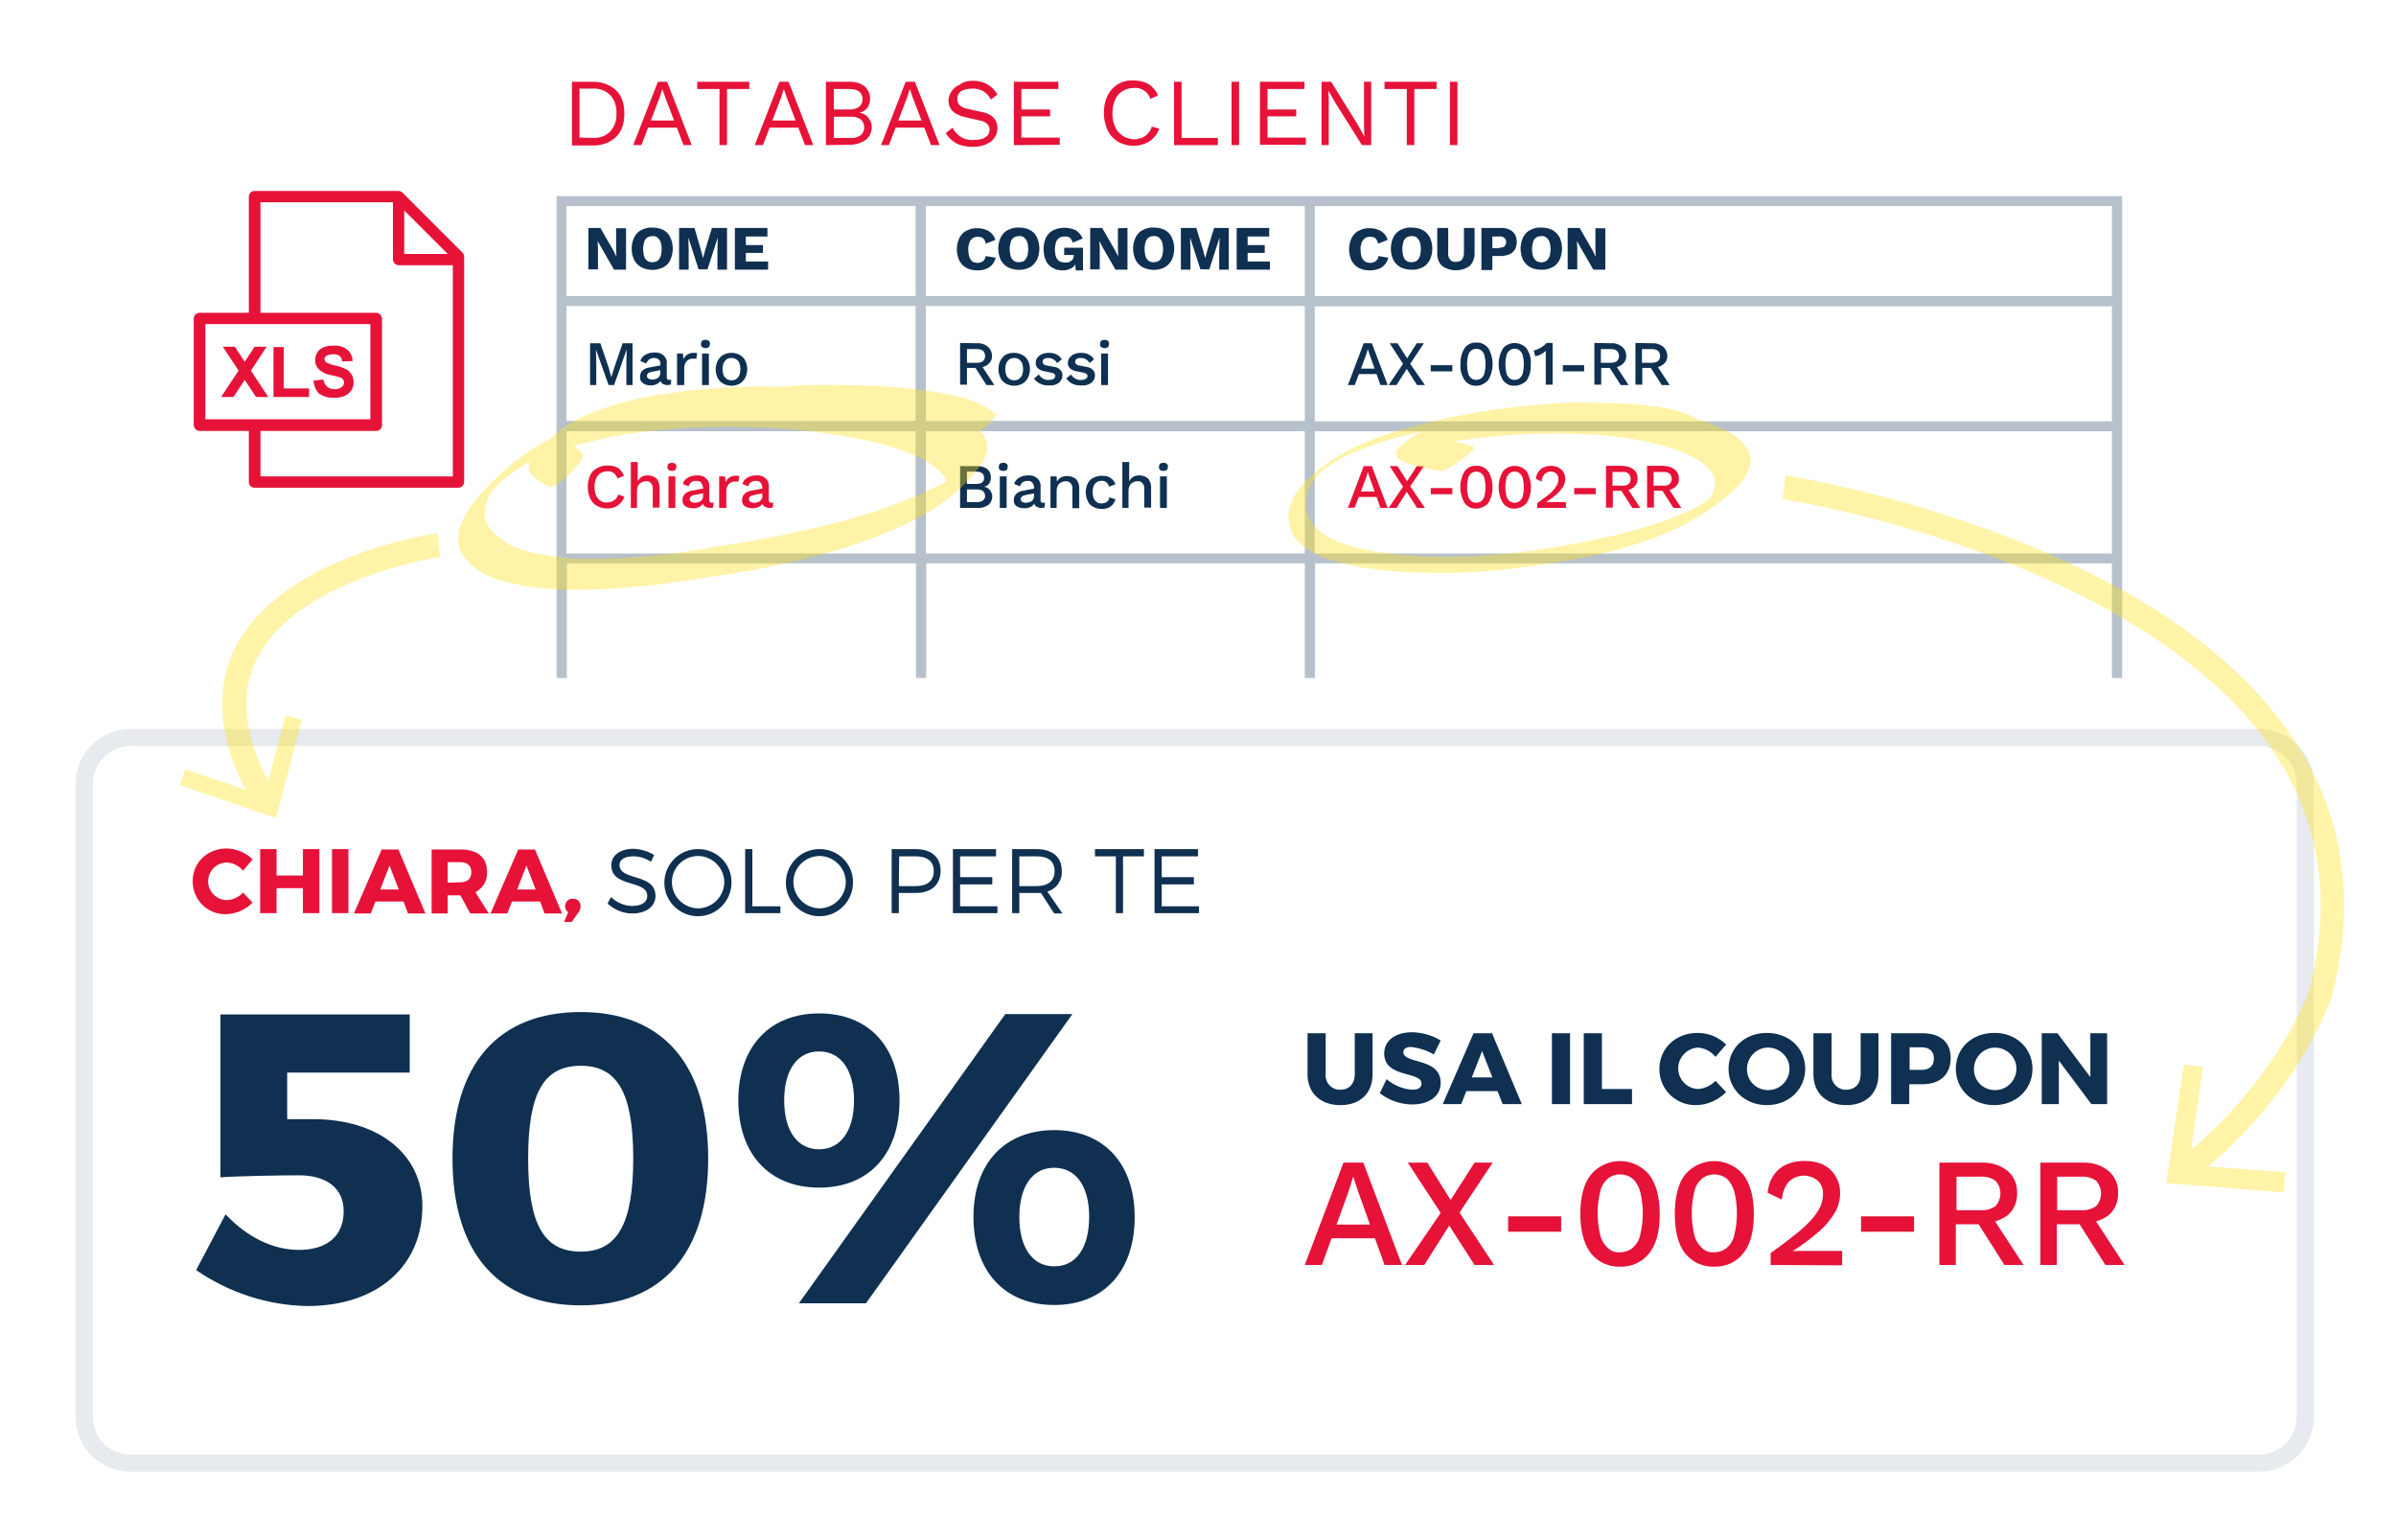
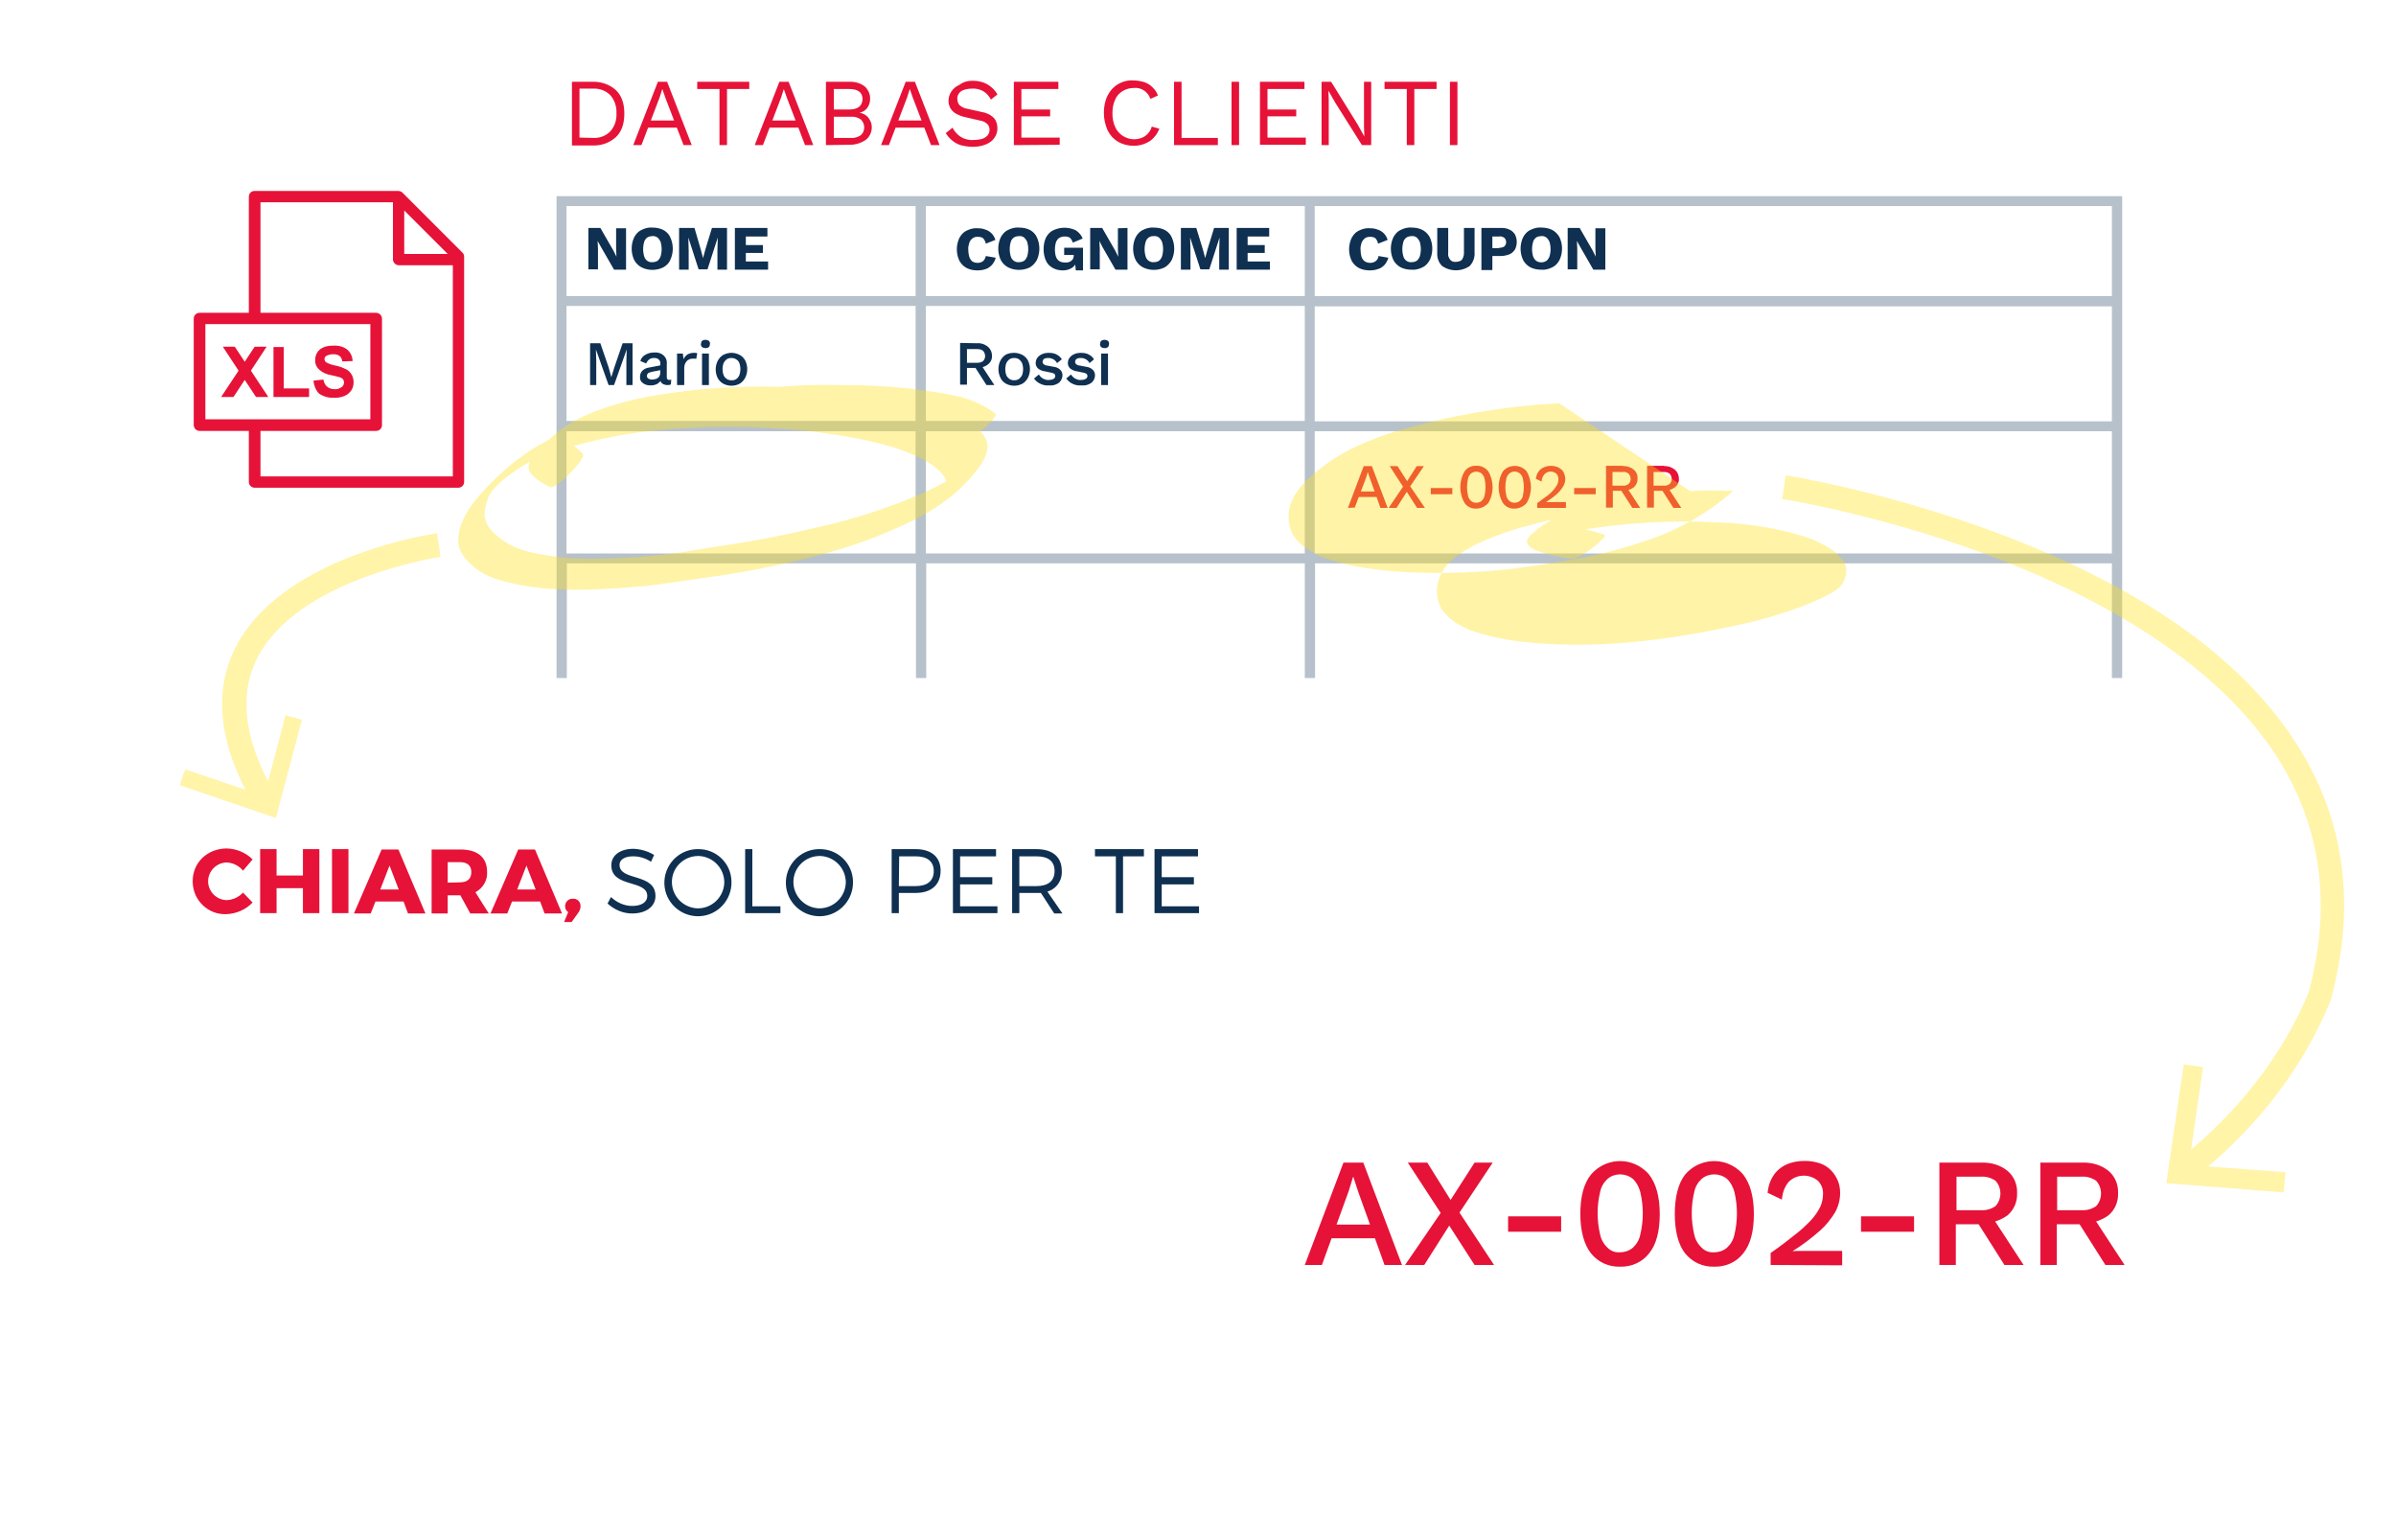
<svg xmlns="http://www.w3.org/2000/svg" xml:space="preserve" id="Layer_1" x="0" y="0" version="1.1" viewBox="0 0 700 450">
  <style>.st1{fill:#e61238}.st2{fill:#0f3051}.st4{fill:#ffe11a}.st4,.st5{opacity:.38;enable-background:new}.st6{fill:#ffe11a}</style>
-   <path d="M660 430H38.1c-8.8 0-16-7.2-16-16V229c0-8.8 7.2-16 16-16H660c8.8 0 16 7.2 16 16v185c0 8.9-7.2 16-16 16M38.1 218c-6.1 0-11 5-11 11v185c0 6.1 5 11 11 11H660c6.1 0 11-5 11-11V229c0-6.1-5-11-11-11z" style="opacity:.1;fill:#0f3051" />
  <path d="M72.7 91.4V57.5c0-.9.7-1.7 1.6-1.7h42.1c.4 0 .9.2 1.2.5l17.5 17.5c.3.3.5.7.5 1.2v65.8c0 .9-.7 1.7-1.7 1.7H74.4c-.9 0-1.7-.7-1.7-1.7v-14.9H58.3c-.9 0-1.6-.7-1.7-1.6V93.1c0-.9.7-1.7 1.7-1.7zm45.4-29.9v12.7h12.7zm14.1 16h-15.7c-.9 0-1.7-.8-1.7-1.7V59.1H76.1v32.3h33.8c.9 0 1.7.8 1.7 1.7v31.1c0 .9-.7 1.7-1.7 1.7H76.1v13.3h56.2V77.5zm-24 17.2H60v27.8h48.2z" class="st1" />
  <path d="m64.6 116 5.1-7.7-4.6-7h3.5l2.9 4.4 2.9-4.4h3.5l-4.6 7 5.1 7.7h-3.6l-3.3-5-3.3 5zm15.3 0v-14.6h3v12.1h7.4v2.5zm11.7-4.8 2.9-.3c.1.8.5 1.6 1.1 2.1s1.4.7 2.1.7c.8.1 1.5-.2 2.1-.6.5-.3.7-.9.7-1.4q0-.45-.3-.9c-.3-.3-.7-.5-1.1-.6q-.45-.15-2.4-.6c-1.2-.2-2.4-.7-3.3-1.5a3.4 3.4 0 0 1-1.3-3q0-1.2.6-2.1c.4-.7 1.1-1.2 1.8-1.5.9-.4 1.9-.5 2.9-.5 1.5-.1 3 .3 4.1 1.2.9.8 1.5 2 1.5 3.3l-3 .1c-.1-.6-.3-1.2-.8-1.6-.6-.4-1.2-.5-1.9-.5s-1.4.2-2 .5c-.3.2-.5.6-.5.9s.2.7.4.9c.8.5 1.8.8 2.7 1 1.1.2 2.2.6 3.2 1.1.7.3 1.2.9 1.6 1.5.4.7.6 1.5.6 2.3s-.2 1.7-.7 2.4-1.2 1.3-2 1.6c-1 .4-2.1.6-3.2.5-1.5.1-3.1-.4-4.3-1.3-.8-.9-1.4-2.2-1.5-3.7" class="st1" />
  <path d="M182.9 66.6v12.2h-3.5l-3.8-6.6-1-1.8.1 2.2v6.1h-2.8V66.6h3.5l3.8 6.6.9 1.8-.1-2.2v-6.1h2.9zm7.7-.1c1.1 0 2.2.2 3.2.7.9.5 1.6 1.2 2 2.1 1 2.1 1 4.6 0 6.7-.4.9-1.1 1.6-2 2.1-2 1-4.4 1-6.4 0q-1.35-.75-2.1-2.1c-1-2.1-1-4.6 0-6.7.5-.9 1.2-1.7 2.1-2.1 1-.5 2.1-.8 3.2-.7m0 2.5c-.5 0-1 .1-1.5.4-.4.3-.8.8-.9 1.3a7.5 7.5 0 0 0 0 4.2c.3 1.1 1.3 1.8 2.4 1.7.5 0 1-.1 1.5-.4.4-.3.7-.8.9-1.3q.6-2.1 0-4.2c-.2-.5-.5-.9-.9-1.3-.5-.3-1-.5-1.5-.4m21.8-2.4v12.2h-2.8v-5.6l.1-3.8-3 9.3h-2.6l-3-9.3.1 3.8v5.6h-2.8V66.6h4.5l1.8 6.2.7 2.6.7-2.6 1.9-6.2zm2.3 12.2V66.6h9.5v2.5h-6.3v2.5h5v2.3h-5v2.5h6.5v2.4zm-29.9 21.5v12.2H183v-7l.1-3.4-3.7 10.4h-1.6l-3.7-10.4.1 3.4v7h-1.8v-12.2h3l2.4 7 .8 2.9.9-2.9 2.4-7zm7.7 4.8c-.4-.4-.9-.5-1.4-.5s-1 .1-1.4.4q-.6.45-.9 1.2l-1.7-.7c.2-.8.7-1.4 1.4-1.8.8-.5 1.7-.7 2.6-.7 1-.1 2 .2 2.7.8s1.1 1.5 1 2.4v4.1c0 .3.2.6.5.7h.2c.2 0 .4 0 .6-.1l-.1 1.4c-.3.2-.7.2-1.1.2-.5 0-1.1-.2-1.5-.5-.4-.4-.6-.9-.5-1.4l.4-.1c-.1.4-.3.9-.7 1.2-.3.3-.7.6-1.2.7-.5.2-.9.2-1.4.2-.8 0-1.6-.2-2.2-.7-.6-.4-.9-1.1-.8-1.9 0-.6.2-1.2.7-1.7s1.2-.8 1.9-.9l3.6-.7v1.4l-2.6.5c-.4.1-.8.2-1.2.4-.2.2-.4.5-.4.8s.1.6.4.8.7.3 1.1.3.8-.1 1.2-.2c.3-.1.7-.4.9-.7s.3-.8.3-1.2v-2.5c.1-.2 0-.8-.4-1.2m5.3 7.4v-9.2h1.7l.2 1.7c.2-.6.6-1 1.1-1.4.5-.3 1.2-.5 1.8-.5h.6c.2 0 .3.1.5.1l-.3 1.7c-.1-.1-.3-.1-.4-.1h-.7c-.4 0-.8.1-1.1.3q-.6.3-.9.9c-.3.5-.4 1-.4 1.6v4.9zm8.3-10.8c-.4 0-.7-.1-1-.3-.2-.2-.4-.6-.3-.9 0-.3.1-.7.3-.9.3-.2.6-.3 1-.3s.7.1 1 .3c.2.2.4.6.3.9 0 .3-.1.7-.3.9-.3.2-.7.4-1 .3m1 1.6v9.2h-2v-9.2zm6.6-.2q1.2 0 2.4.6c.7.4 1.2.9 1.6 1.6.8 1.6.8 3.5 0 5.1-.4.7-.9 1.3-1.6 1.7-1.5.8-3.3.8-4.8 0-.7-.4-1.2-.9-1.6-1.6-.8-1.6-.8-3.5 0-5.1.4-.7.9-1.3 1.6-1.7q1.2-.6 2.4-.6m0 1.5c-.5 0-1 .1-1.4.4s-.7.7-.9 1.1c-.4 1.1-.4 2.4 0 3.5.2.5.5.8.9 1.1s.9.4 1.4.4c1 .1 1.9-.5 2.3-1.5.4-1.1.4-2.4 0-3.5-.3-.9-1.3-1.5-2.3-1.5m71.8-4.3c1.1-.1 2.2.3 3.1 1 .8.7 1.2 1.6 1.2 2.6.1 1-.4 2-1.2 2.6-.9.7-2 1-3.1.9l-.2.1h-2.8v4.9h-2v-12.2zm-.1 5.7c.6 0 1.3-.1 1.8-.5.8-.8.8-2.1 0-3-.5-.4-1.1-.5-1.8-.5h-2.9v4zm1.1.4 4 6.1h-2.3l-3.4-5.3zm9.8-3.3q1.2 0 2.4.6c.7.4 1.2.9 1.6 1.6.8 1.6.8 3.5 0 5.1-.4.7-.9 1.3-1.6 1.7-1.5.8-3.3.8-4.8 0-.7-.4-1.3-1-1.6-1.7-.8-1.6-.8-3.5 0-5.1.4-.7.9-1.3 1.6-1.7.8-.4 1.6-.5 2.4-.5m0 1.5c-.5 0-1 .1-1.4.4s-.7.7-.9 1.1c-.4 1.1-.4 2.4 0 3.5.2.5.5.8.9 1.1s.9.4 1.4.4 1-.1 1.4-.4.7-.7.9-1.1c.4-1.1.4-2.4 0-3.5-.2-.4-.5-.8-.9-1.1s-.9-.4-1.4-.4m7.6 7.5c-.7-.3-1.4-.9-1.8-1.5l1.4-1.2q.45.75 1.2 1.2c.6.3 1.2.5 1.8.4.5 0 .9-.1 1.3-.3.3-.2.5-.5.5-.8 0-.2-.1-.5-.2-.6-.2-.2-.5-.3-.9-.4l-1.9-.4q-1.2-.15-2.1-.9c-.4-.4-.7-1.1-.6-1.7 0-.5.2-1 .5-1.4s.8-.8 1.3-1c.6-.3 1.3-.4 2-.4.8 0 1.6.1 2.3.5.6.3 1.2.8 1.5 1.4l-1.4 1.1c-.2-.5-.6-.8-1-1.1-.4-.2-.9-.4-1.4-.4-.3 0-.7 0-1 .1s-.5.2-.6.4-.2.4-.2.6c0 .3.1.5.3.7.3.2.6.4 1 .4l2.1.4q1.05.15 1.8.9c.4.4.6 1 .6 1.5 0 .8-.4 1.7-1 2.2-.8.6-1.8.9-2.8.8-1 .1-1.9-.1-2.7-.5m9.4 0c-.7-.3-1.3-.9-1.8-1.5l1.4-1.2q.45.75 1.2 1.2c.6.3 1.2.5 1.8.4.5 0 .9-.1 1.3-.3.3-.2.5-.5.5-.8 0-.2-.1-.5-.2-.6-.2-.2-.5-.3-.9-.4l-1.9-.4q-1.2-.15-2.1-.9c-.4-.4-.7-1.1-.6-1.7 0-.5.2-1 .5-1.4s.8-.8 1.3-1c.6-.3 1.3-.4 2-.4.8 0 1.6.1 2.3.5.6.3 1.2.8 1.5 1.4l-1.3 1.1c-.2-.5-.6-.8-1-1.1-.4-.2-.9-.4-1.4-.4-.3 0-.7 0-1 .1-.2.1-.5.2-.6.4s-.2.4-.2.6c0 .3.1.5.3.7.3.2.6.4 1 .4l2.1.4q1.05.15 1.8.9c.4.4.6 1 .6 1.5 0 .8-.3 1.6-1 2.2-.8.6-1.8.9-2.8.8-1.1.1-2-.1-2.8-.5m9.4-10.4c-.4 0-.7-.1-1-.3-.2-.2-.4-.6-.3-.9 0-.3.1-.7.3-.9.6-.4 1.4-.4 2 0 .2.2.4.6.3.9 0 .3-.1.7-.3.9-.3.2-.7.4-1 .3m1 1.6v9.2h-2v-9.2z" class="st2" />
-   <path d="M182.4 145.1c-.2.7-.6 1.3-1.1 1.9-.5.5-1.1.9-1.7 1.2-1.7.6-3.6.5-5.2-.4-.9-.5-1.6-1.3-2-2.2-.9-2.1-.9-4.6 0-6.7.4-.9 1.1-1.6 2-2.1s1.9-.8 3-.8c.7 0 1.5.1 2.2.3.6.2 1.2.5 1.6 1 .5.5.8 1 1.1 1.7l-1.9.8c-.2-.6-.6-1.2-1.1-1.6s-1.2-.5-1.8-.5c-.7 0-1.4.2-2 .5-.6.4-1 .9-1.3 1.5-.3.8-.5 1.6-.5 2.5 0 .8.1 1.7.4 2.5.3.6.7 1.2 1.3 1.6s1.3.6 2 .5c.7 0 1.4-.2 2-.6s1-1 1.2-1.7zm1.9 3.3V135h2v5.6c.3-.5.7-1 1.2-1.3s1.1-.4 1.7-.4 1.2.1 1.8.4c.5.2 1 .6 1.2 1.1.3.6.5 1.3.5 1.9v6h-2V143c.1-.7-.1-1.4-.6-1.9-.4-.4-.9-.6-1.4-.5q-.6 0-1.2.3c-.4.2-.8.5-1 .9-.3.5-.4 1.1-.4 1.7v4.9zm12-10.8c-.4 0-.7-.1-1-.3-.2-.2-.4-.6-.3-.9 0-.3.1-.7.3-.9.6-.4 1.4-.4 2 0 .2.2.4.6.3.9 0 .3-.1.7-.3.9-.3.2-.7.3-1 .3m1 1.6v9.2h-2v-9.2zm7.5 1.8c-.4-.4-.9-.5-1.4-.5s-1 .1-1.4.4-.7.7-.8 1.2l-1.7-.7c.2-.8.7-1.4 1.4-1.8.8-.5 1.7-.7 2.6-.7 1-.1 2 .2 2.7.8s1.1 1.5 1 2.4v4.1c0 .3.2.6.5.7h.2c.2 0 .4 0 .6-.1l-.1 1.4c-.3.2-.7.2-1.1.2-.5 0-1.1-.2-1.5-.5-.4-.4-.6-.9-.5-1.4l.4-.1c-.1.4-.3.9-.7 1.2-.3.3-.7.6-1.2.7-.5.2-.9.2-1.4.2-.8 0-1.6-.2-2.2-.6s-.9-1.1-.8-1.9c0-.6.2-1.2.7-1.7s1.2-.8 1.9-.9l3.6-.7v1.4l-2.6.5c-.4 0-.8.2-1.1.4-.2.2-.4.5-.4.8s.1.6.4.8.7.3 1.1.3.8-.1 1.2-.2c.3-.1.7-.4.9-.7s.4-.8.3-1.2v-2.5c-.1-.4-.3-.9-.6-1.3m5.3 7.4v-9.2h1.7l.2 1.7c.2-.6.6-1 1.1-1.4.5-.3 1.2-.5 1.8-.5h.6c.2 0 .3.1.5.1l-.3 1.7c-.1-.1-.3-.1-.4-.1h-.7c-.4 0-.8.1-1.1.3q-.6.3-.9.9c-.3.5-.4 1-.4 1.6v4.9zm12.1-7.4c-.4-.4-.9-.5-1.4-.5s-1 .1-1.4.4-.7.7-.8 1.2l-1.7-.7c.2-.8.7-1.4 1.4-1.8.8-.5 1.7-.7 2.6-.7 1-.1 2 .2 2.7.8s1.1 1.5 1 2.4v4.1c0 .3.2.6.5.7h.2c.2 0 .4 0 .6-.1l-.1 1.4c-.3.2-.7.2-1.1.2-.5 0-1.1-.2-1.5-.5-.4-.4-.6-.9-.5-1.4l.4-.1c-.1.4-.3.8-.7 1.2-.3.3-.7.6-1.2.7-.5.2-.9.2-1.4.2-.8 0-1.6-.2-2.2-.6s-.9-1.1-.8-1.9c0-.6.2-1.2.7-1.7s1.2-.8 1.9-.9l3.6-.7v1.4l-2.6.5c-.4.1-.8.2-1.2.4-.2.2-.4.5-.4.8s.1.6.4.8.7.3 1.1.3.8-.1 1.2-.2c.3-.1.7-.4.9-.7s.4-.8.3-1.2v-2.5c0-.3-.2-.9-.5-1.3" class="st1" />
-   <path d="M280.5 148.4v-12.2h4.8c1.1-.1 2.3.2 3.2.9.7.6 1 1.5 1 2.5 0 .6-.2 1.2-.5 1.7-.4.5-1 .9-1.6.9.7.1 1.4.4 1.8 1 .4.5.7 1.2.7 1.8 0 1-.4 1.9-1.1 2.5q-1.5 1.05-3.3.9zm2-7h2.7c1.6 0 2.3-.6 2.3-1.8s-.8-1.8-2.3-1.8h-2.7zm0 5.3h3c.6 0 1.2-.1 1.7-.5.4-.3.6-.8.6-1.3s-.2-1-.6-1.4c-.5-.4-1.1-.5-1.7-.5h-3zm10.6-9.1c-.4 0-.7-.1-1-.3-.2-.2-.4-.6-.3-.9 0-.3.1-.7.3-.9.3-.2.6-.3 1-.3s.7.1 1 .3c.2.2.4.6.3.9 0 .3-.1.7-.3.9-.3.2-.7.3-1 .3m1 1.6v9.2h-2v-9.2zm7.5 1.8c-.4-.4-.9-.5-1.4-.5s-1 .1-1.4.4-.7.7-.8 1.2l-1.7-.7c.2-.8.7-1.4 1.4-1.8.8-.5 1.7-.7 2.6-.7 1-.1 2 .2 2.7.8s1.1 1.5 1 2.4v4.1c-.1.3.2.6.5.7h.2c.2 0 .4 0 .6-.1l-.1 1.4c-.3.2-.7.2-1.1.2-.5 0-1.1-.2-1.5-.5-.4-.4-.6-.9-.5-1.4l.4-.1c-.1.4-.3.8-.7 1.2-.3.3-.7.6-1.2.7-.5.2-.9.2-1.4.2-.8 0-1.6-.2-2.2-.6s-.9-1.1-.8-1.9c0-.6.2-1.2.7-1.7s1.2-.8 1.9-.9l3.6-.7v1.4l-2.6.5c-.4.1-.8.2-1.2.4-.2.2-.4.5-.4.8s.1.6.4.8.7.3 1.1.3.8-.1 1.2-.2c.3-.1.7-.4.9-.7s.3-.8.3-1.2v-2.5c0-.3-.2-.9-.5-1.3m5.3 7.4v-9.2h1.8l.1 2.4-.3-.2c.1-.5.4-.9.7-1.3.3-.3.7-.6 1.2-.8s.9-.2 1.4-.2c.6 0 1.2.1 1.8.4.5.2 1 .6 1.2 1.1.3.6.5 1.2.5 1.9v6h-2V143c.1-.7-.1-1.4-.6-1.9-.4-.4-.9-.5-1.4-.5q-.6 0-1.2.3c-.4.2-.8.5-1 .9-.3.5-.4 1.1-.4 1.7v4.9zm15-9.4c.6 0 1.3.1 1.9.3.5.2.9.5 1.3.9s.6.8.8 1.3l-1.9.7c-.1-.5-.4-1-.8-1.3s-.9-.5-1.4-.4c-.5 0-1 .1-1.4.4s-.7.6-.9 1.1q-.3.9-.3 1.8t.3 1.8c.2.4.5.8.9 1.1s.9.4 1.4.4c.4 0 .7-.1 1.1-.2.3-.1.6-.3.8-.6s.4-.6.4-1l1.8.6c-.2.5-.4 1-.8 1.5-.4.4-.8.8-1.4 1s-1.2.4-1.9.3c-.8 0-1.7-.2-2.4-.6s-1.3-.9-1.6-1.7c-.4-.8-.6-1.7-.6-2.6s.2-1.8.6-2.6c.4-.7.9-1.3 1.6-1.6.8-.4 1.7-.6 2.5-.6m6 9.4V135h2v5.6c.3-.5.7-1 1.2-1.3s1.1-.4 1.7-.4 1.2.1 1.8.4c.5.2 1 .6 1.2 1.1.3.6.5 1.2.5 1.9v6h-2V143c.1-.7-.1-1.4-.6-1.9-.4-.4-.9-.6-1.4-.5q-.6 0-1.2.3c-.4.2-.8.5-1 .9-.3.5-.4 1.1-.4 1.7v4.9zm12-10.8c-.4 0-.7-.1-1-.3-.2-.2-.4-.6-.3-.9 0-.3.1-.7.3-.9.3-.2.6-.3 1-.3s.7.1 1 .3c.2.2.4.6.3.9 0 .3-.1.7-.3.9-.3.2-.6.3-1 .3m1 1.6v9.2h-2v-9.2zm52.9-26.7 4.6-12.2h2.4l4.6 12.2h-2.1l-3.1-8.7-.6-1.8-.5 1.7-3.3 8.8zm2.5-3.2v-1.6h6.6v1.6zm20 3.2H414l-3-4.7-3 4.7h-2.3l4.2-6.2-3.9-6h2.3l2.8 4.4 2.8-4.4h2.1l-4 6zm8-5.8v1.8H418v-1.8zm7 6c-1.3.1-2.6-.5-3.4-1.6-.9-1.4-1.4-3-1.2-4.7-.1-1.7.3-3.3 1.2-4.7.8-1.1 2.1-1.7 3.4-1.6 1.3-.1 2.6.5 3.5 1.6 1.7 2.9 1.7 6.5 0 9.3-.9 1.1-2.2 1.7-3.5 1.7m0-1.7c.5 0 1.1-.2 1.5-.5.4-.4.8-.9.9-1.5q.6-2.55 0-5.1c-.1-.6-.5-1.1-.9-1.5-.4-.3-1-.5-1.5-.5s-1.1.2-1.5.5c-.4.4-.8.9-.9 1.5q-.6 2.55 0 5.1c.1.6.5 1.1.9 1.5.4.3.9.5 1.5.5m11.2 1.7c-1.3.1-2.6-.5-3.4-1.6-1.7-2.9-1.7-6.5 0-9.3 1.6-1.9 4.4-2.1 6.4-.5.2.2.4.3.5.5.9 1.4 1.4 3 1.2 4.7.1 1.7-.3 3.3-1.2 4.7-.9.9-2.2 1.5-3.5 1.5m0-1.7c.5 0 1.1-.2 1.5-.5.4-.4.8-.9.9-1.5q.6-2.55 0-5.1c-.1-.6-.5-1.1-.9-1.5-.9-.7-2.1-.7-3 0-.4.4-.8.9-.9 1.5q-.6 2.55 0 5.1c.1.6.5 1.1.9 1.5.4.3.9.5 1.5.5m9.1 1.5v-10c-.4.4-.9.8-1.4 1-.5.3-1.1.5-1.7.6l-.4-1.7c.3-.1.6-.1.9-.3.4-.1.7-.3 1.1-.5.3-.2.7-.4 1-.7.3-.2.5-.4.7-.7h1.8v12.2h-2zm11.2-5.8v1.8h-6.2v-1.8zm8-6.4c1.1-.1 2.2.3 3.1 1 .8.7 1.2 1.6 1.2 2.6.1 1-.4 2-1.2 2.6-.9.7-2 1-3.1.9l-.2.1h-2.8v4.9h-2v-12.2zm-.2 5.7c.6 0 1.3-.1 1.8-.5.8-.8.8-2.1 0-3-.5-.4-1.1-.5-1.8-.5h-2.9v4zm1.2.4 4 6.1h-2.3l-3.4-5.3zm11-6.1c1.1-.1 2.2.3 3.1 1 .8.7 1.2 1.6 1.2 2.6.1 1-.4 2-1.2 2.6-.9.7-2 1-3.1.9l-.2.1h-2.8v4.9h-2v-12.2zm-.2 5.7c.6 0 1.3-.1 1.8-.5.8-.8.8-2.1 0-3-.5-.4-1.1-.5-1.8-.5h-2.9v4zm1.2.4 4 6.1h-2.3l-3.4-5.3z" class="st2" />
  <path d="m393.8 148.4 4.6-12.2h2.4l4.6 12.2h-2.1l-3.1-8.7-.6-1.8-.5 1.7-3.3 8.7zm2.5-3.2v-1.6h6.6v1.6zm20 3.2H414l-3-4.7-3 4.7h-2.3l4.2-6.2-3.9-6h2.3l2.8 4.4 2.8-4.4h2.1l-4 5.9zm8-5.8v1.8H418v-1.8zm7 6c-1.3.1-2.6-.5-3.4-1.6-1.7-2.9-1.7-6.5 0-9.3.8-1.1 2.1-1.7 3.4-1.6 1.3-.1 2.6.5 3.5 1.6 1.7 2.9 1.7 6.5 0 9.3-.9 1-2.2 1.6-3.5 1.6m0-1.7c.5 0 1.1-.2 1.5-.5.4-.4.8-.9.9-1.5q.6-2.55 0-5.1c-.1-.6-.5-1.1-.9-1.5-.4-.3-1-.5-1.5-.5s-1.1.2-1.5.5c-.4.4-.8.9-.9 1.5q-.6 2.55 0 5.1c.1.6.5 1.1.9 1.5.4.3.9.5 1.5.5m11.2 1.7c-1.3.1-2.6-.5-3.4-1.6-1.7-2.9-1.7-6.5 0-9.3 1.6-1.9 4.5-2.1 6.4-.5.2.2.4.3.5.5 1.7 2.9 1.7 6.5 0 9.3-.9 1-2.2 1.6-3.5 1.6m0-1.7c.5 0 1.1-.2 1.5-.5.4-.4.8-.9.9-1.5q.6-2.55 0-5.1c-.1-.6-.5-1.1-.9-1.5-.9-.7-2.1-.7-3 0-.4.4-.8.9-.9 1.5q-.6 2.55 0 5.1c.1.6.5 1.1.9 1.5.4.3.9.5 1.5.5m6.6 1.5V147c1.2-.8 2.1-1.6 3-2.2.7-.5 1.3-1.1 1.9-1.8.4-.5.7-1 1-1.5q.3-.75.3-1.5c0-.6-.2-1.2-.6-1.6-1-.9-2.6-.8-3.5.2-.5.6-.8 1.3-.8 2.1l-1.7-.8c.1-.7.3-1.4.7-2s.9-1 1.5-1.3c.7-.3 1.4-.5 2.2-.5q.9 0 1.8.3c.5.2.9.5 1.3.8s.6.8.8 1.2q.3.75.3 1.5c0 .8-.2 1.6-.6 2.2-.5.8-1.1 1.6-1.8 2.2-1 .9-2.1 1.7-3.2 2.4h5.8v1.7zm17.1-5.8v1.8h-6.3v-1.8zm8-6.4c1.1-.1 2.2.3 3.1 1 .8.7 1.2 1.6 1.1 2.6.1 1-.4 2-1.1 2.6-.9.7-2 1-3.1.9l-.2.1h-2.8v4.9h-2v-12.2h5zm-.2 5.7c.6.1 1.3-.1 1.8-.5.8-.8.8-2.1 0-3-.5-.4-1.1-.6-1.8-.5h-2.9v4zm1.2.4 4 6.1h-2.3l-3.4-5.3zm11-6.1c1.1-.1 2.2.3 3.1 1 .8.7 1.2 1.6 1.2 2.6.1 1-.4 2-1.2 2.6-.9.7-2 1-3.1.9l-.2.1h-2.8v4.9h-2v-12.2h5zm-.2 5.7c.6.1 1.3-.1 1.8-.5.8-.8.8-2.1 0-3-.5-.4-1.1-.5-1.8-.5h-2.9v4zm1.2.4 4 6.1h-2.3l-3.4-5.3zm-106 227.3 11.3-29.9h5.8l11.3 29.9h-5.1l-7.7-21.4-1.4-4.3h-.1l-1.3 4.2-7.8 21.5zm6-7.8v-4h16.2v4zm49.3 7.8h-5.7l-7.4-11.5-7.3 11.5h-5.6l10.4-15.2-9.6-14.7h5.7l6.8 10.9 7-10.9h5.3l-9.7 14.6zm19.6-14.2v4.5h-15.5v-4.5zm17.2 14.7c-3.3.1-6.4-1.3-8.5-3.9-2-2.6-3.1-6.5-3.1-11.5s1-8.9 3.1-11.5c4-4.7 11-5.3 15.7-1.3.5.4.9.8 1.3 1.3 2 2.6 3.1 6.4 3.1 11.5s-1 8.9-3.1 11.5c-2 2.6-5.2 4-8.5 3.9m0-4.2c1.3 0 2.6-.4 3.7-1.3 1.1-1 1.9-2.3 2.2-3.8 1-4.1 1-8.4 0-12.6-.4-1.4-1.1-2.8-2.2-3.8-2.2-1.7-5.2-1.7-7.3 0-1.1 1-1.9 2.3-2.2 3.8-1 4.1-1 8.4 0 12.6.3 1.4 1.1 2.8 2.2 3.8 1 1 2.3 1.4 3.6 1.3m27.5 4.2c-3.3.1-6.4-1.3-8.5-3.9-2-2.6-3-6.5-3-11.5s1-8.9 3-11.5c4-4.7 11-5.3 15.7-1.3.5.4.9.8 1.3 1.3 2 2.6 3.1 6.4 3.1 11.5s-1 8.9-3.1 11.5c-2 2.6-5.2 4-8.5 3.9m0-4.2c1.3 0 2.6-.4 3.7-1.3 1.1-1 1.9-2.3 2.2-3.8 1-4.1 1-8.4 0-12.6-.4-1.4-1.1-2.8-2.2-3.8-2.2-1.7-5.2-1.7-7.3 0-1.1 1-1.9 2.3-2.2 3.8-1 4.1-1 8.4 0 12.6.3 1.4 1.1 2.8 2.2 3.8 1 1 2.3 1.4 3.6 1.3m16.5 3.7v-3.5c2.9-2 5.3-3.9 7.2-5.4 1.7-1.3 3.3-2.8 4.7-4.3 1-1.1 1.9-2.4 2.6-3.8.5-1.1.8-2.4.8-3.7.1-1.5-.5-2.9-1.5-3.9-2.5-2.1-6.3-2-8.6.4-1.2 1.5-1.8 3.3-1.9 5.1l-4.2-2c.2-1.8.7-3.5 1.7-5 .9-1.4 2.2-2.5 3.7-3.2 1.7-.8 3.6-1.1 5.4-1.1 1.5 0 3 .2 4.5.7 1.2.4 2.3 1.1 3.2 2s1.5 1.9 2 3c.5 1.2.7 2.4.7 3.7 0 1.9-.5 3.8-1.4 5.5-1.2 2-2.7 3.9-4.4 5.4-2.5 2.2-5.1 4.2-8 6v.1c.5-.1 1-.1 1.5-.1h12.9v4.2zm41.9-14.2v4.5h-15.5v-4.5zm19.7-15.7c2.8-.1 5.5.7 7.6 2.4 1.9 1.6 2.9 4 2.8 6.5.1 2.5-.9 4.9-2.8 6.5-2.2 1.6-4.9 2.4-7.6 2.3l-.5.3h-7v11.9h-4.8v-29.9zm-.3 13.9c1.6.1 3.1-.3 4.4-1.2 1.9-2.1 1.9-5.3 0-7.4-1.3-.9-2.8-1.3-4.4-1.2h-7v9.8zm2.8 1 9.8 15h-5.6l-8.3-13.1zm27-14.9c2.8-.1 5.5.7 7.6 2.4 1.9 1.6 2.9 4 2.8 6.5.1 2.5-.9 4.9-2.8 6.5-2.2 1.6-4.9 2.4-7.6 2.3l-.5.3h-7v11.9h-4.8v-29.9zm-.4 13.9c1.6.1 3.1-.3 4.4-1.2 1.9-2.1 1.9-5.3 0-7.4-1.3-.9-2.8-1.3-4.4-1.2h-7v9.8zm2.9 1 9.8 15h-5.6l-8.3-13.1z" class="st1" />
  <path d="M290.9 75.3c-.2.8-.6 1.5-1.1 2.1-.5.5-1.1 1-1.8 1.2-.8.3-1.6.4-2.4.4-1.1 0-2.2-.2-3.2-.7q-1.35-.75-2.1-2.1c-1-2.1-1-4.6 0-6.7.5-.9 1.2-1.7 2.1-2.1 1-.5 2.1-.8 3.2-.7.8 0 1.6.1 2.3.4.7.2 1.3.6 1.8 1.1s.9 1.2 1.1 1.9l-2.8 1.1c-.1-.6-.4-1.2-.8-1.6-.4-.3-.9-.4-1.5-.4-1.1-.1-2.1.6-2.5 1.7-.2.7-.4 1.4-.3 2.1q0 1.05.3 2.1c.2.5.5 1 .9 1.3.5.3 1 .4 1.6.4.5 0 1.1-.2 1.5-.5.4-.4.7-.9.8-1.5zm6.8-8.8c1.1 0 2.2.2 3.2.7.9.5 1.6 1.2 2 2.1 1 2.1 1 4.6 0 6.7-.5.9-1.2 1.6-2 2.1-2 1-4.4 1-6.4 0q-1.35-.75-2.1-2.1c-1-2.1-1-4.6 0-6.7.5-.9 1.2-1.7 2.1-2.1 1-.5 2.1-.8 3.2-.7m0 2.5c-.5 0-1 .1-1.5.4-.4.3-.8.8-.9 1.3a7.5 7.5 0 0 0 0 4.2c.3 1.1 1.3 1.8 2.4 1.7.5 0 1-.1 1.5-.4.4-.3.7-.8.9-1.3q.6-2.1 0-4.2c-.2-.5-.5-.9-.9-1.3-.4-.3-1-.5-1.5-.4m12.8 10c-1 0-2-.2-2.9-.7s-1.6-1.2-2-2.1c-.5-1.1-.7-2.2-.7-3.4s.2-2.3.7-3.4c.5-.9 1.2-1.7 2.1-2.1 2.1-1 4.5-1 6.6 0 .9.6 1.6 1.4 2 2.4l-2.9 1.2c-.1-.5-.4-1-.8-1.4-.4-.3-1-.4-1.5-.4s-1.1.1-1.6.4-.8.8-1 1.3q-.3 1.05-.3 2.1c0 .7.1 1.5.3 2.1.2.5.5 1 1 1.3s1.1.4 1.7.4c.3 0 .7 0 1-.1s.5-.2.8-.4c.2-.2.4-.4.5-.6.1-.3.2-.6.2-.9v-.2h-2.8v-2.1h5.5V79h-2.1l-.3-3 .5.4c-.2.8-.7 1.5-1.4 1.9-.8.5-1.7.7-2.6.7m18.9-12.4v12.2h-3.5l-3.8-6.6-.9-1.8.1 2.2v6.1h-2.8V66.6h3.5l3.8 6.6.9 1.8-.1-2.2v-6.1zm7.7-.1c1.1 0 2.2.2 3.2.7.9.5 1.6 1.2 2 2.1 1 2.1 1 4.6 0 6.7-.5.9-1.2 1.6-2 2.1-2 1-4.4 1-6.4 0q-1.35-.75-2.1-2.1c-1-2.1-1-4.6 0-6.7.5-.9 1.2-1.7 2.1-2.1 1-.5 2.1-.8 3.2-.7m0 2.5c-1.1-.1-2.1.6-2.4 1.7a7.5 7.5 0 0 0 0 4.2c.3 1.1 1.3 1.8 2.4 1.7.5 0 1-.1 1.5-.4.4-.3.7-.8.9-1.3q.6-2.1 0-4.2c-.2-.5-.5-.9-.9-1.3-.4-.3-1-.5-1.5-.4m21.9-2.4v12.2h-2.8v-5.6l.1-3.8-3 9.3h-2.6l-3-9.3.1 3.8v5.6H345V66.6h4.5l1.9 6.2.7 2.6.7-2.6 1.9-6.2zm2.3 12.2V66.6h9.5v2.5h-6.3v2.5h5v2.3h-5v2.5h6.5v2.4zm44.3-3.5c-.2.8-.6 1.5-1.1 2.1-.5.5-1.1 1-1.9 1.2-.8.3-1.6.4-2.4.4-1.1 0-2.2-.2-3.2-.7q-1.35-.75-2.1-2.1c-1-2.1-1-4.6 0-6.7.5-.9 1.2-1.7 2.1-2.1 1-.5 2.1-.8 3.2-.7.8 0 1.6.1 2.3.4.7.2 1.3.6 1.8 1.1s.9 1.2 1.1 1.9l-2.8 1.1c-.1-.6-.4-1.2-.8-1.6-.4-.3-.9-.4-1.5-.4-.5 0-1.1.1-1.5.4s-.8.8-1 1.3c-.2.7-.4 1.4-.3 2.1q0 1.05.3 2.1c.2.5.5 1 1 1.3s1 .4 1.6.4c.5 0 1.1-.2 1.5-.5.5-.4.8-.9.8-1.5zm6.8-8.8c1.1 0 2.2.2 3.2.7q1.35.75 2.1 2.1c1 2.1 1 4.6 0 6.7-.5.9-1.2 1.7-2.1 2.1-1 .5-2.1.8-3.2.7-1.1 0-2.2-.2-3.2-.7q-1.35-.75-2.1-2.1c-1-2.1-1-4.6 0-6.7.5-.9 1.2-1.7 2.1-2.1 1-.5 2.1-.8 3.2-.7m0 2.5c-.5 0-1 .1-1.5.4-.4.3-.8.8-.9 1.3a7.5 7.5 0 0 0 0 4.2c.3 1.1 1.3 1.8 2.4 1.7.5 0 1-.1 1.5-.4.4-.3.7-.8.9-1.3q.6-2.1 0-4.2c-.2-.5-.5-.9-.9-1.3-.4-.3-1-.5-1.5-.4m18.4-2.4v7.2c.1 1.4-.4 2.8-1.4 3.9-2.4 1.7-5.7 1.7-8.1 0-1-1-1.5-2.4-1.4-3.9v-7.2h3.2v7.3c-.1.7.1 1.4.6 2 .4.5 1.1.7 1.7.6.6 0 1.3-.2 1.7-.6.4-.6.6-1.3.6-2v-7.3zm7.7 0c.9 0 1.7.1 2.5.5.7.3 1.2.8 1.6 1.4.7 1.4.7 3 0 4.4-.4.6-.9 1.1-1.6 1.4-.8.3-1.7.5-2.5.5H436v4.1h-3.2V66.6zm-.5 5.8c.5 0 1.1-.1 1.5-.4.7-.7.7-1.8 0-2.5-.4-.3-1-.5-1.5-.4h-2v3.4h2zm12.3-5.9c1.1 0 2.2.2 3.2.7q1.35.75 2.1 2.1c1 2.1 1 4.6 0 6.7-.5.9-1.2 1.7-2.1 2.1-1 .5-2.1.8-3.2.7-1.1 0-2.2-.2-3.2-.7q-1.35-.75-2.1-2.1c-1-2.1-1-4.6 0-6.7.5-.9 1.2-1.7 2.1-2.1 1-.5 2.1-.8 3.2-.7m0 2.5c-.5 0-1.1.1-1.5.4s-.8.8-.9 1.3a7.5 7.5 0 0 0 0 4.2c.2.5.5 1 .9 1.3.9.6 2.1.6 3 0 .4-.3.7-.8.9-1.3q.6-2.1 0-4.2c-.2-.5-.5-.9-.9-1.3-.5-.3-1-.5-1.5-.4m18.7-2.4v12.2h-3.5l-3.8-6.6-1-1.8.1 2.2v6.1H458V66.6h3.5l3.8 6.6.9 1.8-.1-2.2v-6.1h2.9z" class="st2" />
  <path d="M173 23.9c2.5-.1 5 .7 6.9 2.4 1.7 1.6 2.5 3.9 2.5 6.9s-.8 5.3-2.5 6.9c-1.9 1.7-4.3 2.5-6.8 2.4h-6V23.9zm.3 16.4c1.9.1 3.7-.6 5-1.9 1.3-1.5 1.9-3.3 1.8-5.3.1-1.9-.5-3.8-1.8-5.3-1.3-1.3-3.1-2-5-1.9h-4v14.3zm11.7 2.1 7.2-18.5h2.7l7.2 18.5h-2.4l-5.3-13.8-.9-2.6-.8 2.5-5.3 13.9zm3.5-5.1v-2.1h10v2.1zm30.4-13.4V26h-6.5v16.4h-2.2V26h-6.5v-2.1zm1.6 18.5 7.2-18.5h2.7l7.2 18.5h-2.4l-5.3-13.8-.9-2.6-.8 2.5-5.3 13.9zm3.5-5.1v-2.1h10v2.1zm17.3 5.1V23.9h6.6c1.7-.1 3.4.3 4.8 1.4 1 1 1.6 2.3 1.5 3.7 0 .9-.3 1.8-.8 2.5-.6.8-1.4 1.3-2.3 1.4 1 .2 2 .7 2.6 1.5s1 1.7 1 2.7c0 1.5-.6 2.9-1.8 3.8-1.5 1-3.3 1.5-5.1 1.4zm2.3-10.4h4.4c2.6 0 3.9-1 4-3 0-2-1.3-3-4-3h-4.4zm0 8.3h4.9c1.1.1 2.1-.2 3-.8 1.3-1.2 1.3-3.2.1-4.5l-.1-.1c-.9-.6-1.9-.9-3-.8h-4.9zm13.8 2.1 7.2-18.5h2.7l7.2 18.5H272l-5.3-13.8-.9-2.6-.8 2.5-5.3 13.9zm3.5-5.1v-2.1h10v2.1zm23.3-13.7c1.5 0 2.9.3 4.2 1 1.2.7 2.3 1.7 3 3l-1.9 1.5c-.5-1-1.3-1.9-2.3-2.5-1-.5-2.1-.8-3.2-.7-.8 0-1.7.1-2.5.4-.6.2-1.1.6-1.4 1.1s-.5 1-.4 1.6c0 .6.2 1.2.6 1.7.7.6 1.5 1 2.4 1.1l4 .9c1.4.2 2.7.8 3.7 1.8.7.8 1 1.9 1 3 0 1-.3 2-.9 2.8-.6.9-1.5 1.5-2.5 1.9-1.2.5-2.5.7-3.8.7-1.2 0-2.4-.2-3.6-.5-1.8-.6-3.3-1.9-4.3-3.5l2-1.6c.3.7.8 1.3 1.4 1.9s1.3 1 2 1.3c.9.3 1.8.5 2.7.4.8 0 1.7-.1 2.5-.3.6-.2 1.2-.6 1.6-1 .4-.5.6-1.1.6-1.7s-.2-1.2-.6-1.6c-.6-.6-1.4-1-2.3-1.1l-4.3-1c-1-.2-1.9-.6-2.8-1.1-.6-.4-1.2-1-1.5-1.6s-.5-1.3-.5-2c0-1 .3-1.9.8-2.7.6-.9 1.4-1.6 2.4-2 1.3-1 2.6-1.2 3.9-1.2m12 18.8V23.9h13V26h-10.8v6h8.4v2h-8.4v6.2h11.2v2.1zm42.5-4.8c-.4 1-.9 1.9-1.7 2.7-.7.8-1.6 1.3-2.6 1.7s-2.1.6-3.2.6c-1.6 0-3.2-.4-4.6-1.2q-1.95-1.2-3-3.3c-.7-1.6-1.1-3.3-1.1-5.1s.3-3.5 1.1-5.1q1.05-2.1 3-3.3c1.4-.8 2.9-1.2 4.5-1.1 1.1 0 2.2.2 3.2.5q1.35.45 2.4 1.5c1.05 1.05 1.2 1.5 1.6 2.4l-2.2 1c-.7-2.1-2.7-3.4-4.8-3.2q-1.8 0-3.3.9c-1 .6-1.8 1.5-2.2 2.5-.6 1.3-.8 2.6-.8 4s.2 2.7.8 4c.4 1 1.2 1.9 2.2 2.6 1 .6 2.1 1 3.3 1 1.1 0 2.3-.3 3.2-.9 1-.7 1.7-1.7 2-2.8zm6.5 2.7h10.6v2.1H343V23.9h2.2zM362 23.9v18.5h-2.2V23.9zm6.1 18.5V23.9h13V26h-10.8v6h8.4v2h-8.4v6.2h11.2v2.1h-13.4zm32.5-18.5v18.5h-2.7L390.1 30l-2-3.5.1 2.8v13.1h-2.1V23.9h2.8l7.7 12.4 2 3.6-.1-2.8V23.9zm19.1 0V26h-6.5v16.4H411V26h-6.5v-2.1zm6.1 0v18.5h-2.2V23.9z" class="st1" />
  <path d="M162.6 57.3v140.8h3v-33.5h102v33.5h3v-33.5h110.6v33.5h3v-33.5H617v33.5h3V57.3zM617 86.5H384.1V60.2H617zm-346.5 2.9h110.7V123H270.5zm-3 33.6h-102V89.4h102zm3-36.5V60.2h110.7v26.3zm113.6 3H617v33.6H384.1zM267.5 60.2v26.3h-102V60.2zm-102 101.5V126h102v35.7zm105 0V126h110.7v35.7zm113.6 0V126H617v35.7z" style="opacity:.3;fill:#0f3051" />
  <path d="M232.4 112.7c-1.5.1-2.9.2-4.4.3h-1.8c-10.3-.2-20.5.4-30.7 1.9-8.5 1.2-16.9 3.1-24.7 6.6-2.2 1-4.3 2.1-6.2 3.5-1.2.8-2.4 1.8-3.4 2.8-.2.2-.5.4-.7.6-.4.2-.9.4-1.3.7-2.3 1.2-4.5 2.6-6.5 4.1-2.2 1.5-4.3 3.2-6.2 5-2.3 2.1-4.4 4.3-6.5 6.6-1.1 1.3-2.2 2.7-3.1 4.1-.7 1.1-1.3 2.2-1.8 3.4-.9 2-1.3 4.1-1.2 6.2.1 1 .3 1.9.8 2.8s1.1 1.8 1.9 2.6c1.4 1.5 3 2.8 4.9 3.8s3.9 1.7 6 2.2c4.6 1.2 9.2 1.9 13.9 2.2 5 .3 10 .3 14.9 0 2.5-.1 5.1-.3 7.6-.5l3.7-.3c1.2-.1 2.4-.2 3.7-.4 7.2-1 14.3-2 21.5-3.1 1.4-.2 2.7-.5 4.1-.7 2.5-.4 5-.9 7.4-1.4 4.9-1 9.8-2.1 14.6-3.4 9.8-2.5 19.3-6 28.4-10.5 2.6-1.3 5-2.8 7.4-4.4 1.4-1 2.7-2 4.1-3.1 2.5-2.2 4.8-4.6 6.8-7.2 1.8-2.3 3.6-5.4 2.6-8.4-.4-.9-.9-1.7-1.6-2.4l-.3-.3c.9-.5 1.7-1.2 2.4-1.9.5-.5 1-1.1 1.5-1.7.1-.1 1-1.3.7-1.5-1.9-1.4-3.9-2.6-6.1-3.5s-4.5-1.6-6.9-2c-2.4-.5-4.8-.9-7.1-1.2-2.4-.3-5-.7-7.5-.9-5-.5-10.1-.7-15.2-.8h-3.9c-4.1-.1-7.9 0-11.8.2m-56.8 15.6c4.9-1.1 9.9-1.9 14.9-2.4 10.2-1.1 20.5-1.4 30.7-1 4.8.2 9.7.5 14.5 1 3.9.4 7.8 1 11.7 1.7 4 .6 8 1.5 11.9 2.6 3.5 1 7 2.3 10.2 3.9 1.5.8 3 1.8 4.3 2.9 1.2.9 2.2 2.2 2.7 3.6-2.6 1.5-5.4 2.8-8.1 4-9.2 3.9-18.7 7-28.4 9.2-5 1.2-10 2.3-15.1 3.3-1.8.3-3.5.7-5.3 1l-14 2.2-5.4.9c-2.9.5-5.9.8-8.8 1.1-4.6.5-9.3.8-13.9.9-4.4.2-8.9.1-13.3-.3-2.4-.3-4.7-.7-7.1-1.1-2.3-.4-4.6-1.1-6.8-2-2.1-.9-4-2.2-5.6-3.7-1.6-1.3-2.7-3.1-3.1-5-.1-2 .3-3.9 1.1-5.8.2-.5.5-.9.7-1.3.1-.2.3-.4.4-.6l.6-.7c.6-.6 1.1-1.2 1.7-1.7.6-.6 1-.9 1.5-1.3l3.3-2.4c1.3-.9 2.7-1.7 4-2.4-.3.4-.4.9-.5 1.4 0 .9.3 1.7.9 2.3.5.6 1.1 1.1 1.8 1.6 1.1.8 2.3 1.5 3.5 2.1.5.2 1.1 0 1.5-.4l1.3-.8q1.65-1.2 3-2.7c1-.9 1.8-1.9 2.7-3 .3-.4.6-.8.8-1.3.4-.4.5-1 .4-1.5-.8-.8-1.7-1.6-2.6-2.3 2.7-.8 5.3-1.4 7.9-2" class="st4" />
-   <path d="M83.9 313.4V327h7.6c19.3 0 31.9 10.4 31.9 25.4 0 17.7-13.3 29.2-33.6 29.2-11.6-.2-22.9-3.9-32.5-10.5l8.6-16.3c6.3 6.7 13.9 10.4 21.4 10.4 8.3 0 13.1-4.1 13.1-11.3 0-6.6-4.8-10.5-13.1-10.5-4.3 0-17.7.2-22.9.6v-47.6h55.3v17zm123 25.1c0 27.6-13.4 42.9-37.2 42.9-24.1 0-37.5-15.3-37.5-42.9s13.4-42.8 37.5-42.8c23.9 0 37.2 15.3 37.2 42.8m-52.6 0c0 19.3 4.6 27.2 15.4 27.2 10.6 0 15.3-8 15.3-27.2 0-19.3-4.7-27.1-15.3-27.1-10.8 0-15.4 7.8-15.4 27.1m108.5-17c0 15.8-9 25.5-23.5 25.5s-23.6-9.8-23.6-25.5 9.2-25.4 23.6-25.4c14.5 0 23.5 9.7 23.5 25.4m-33.7 0c0 9 3.9 14.3 10.2 14.3s10.2-5.4 10.2-14.3-3.9-14.3-10.2-14.3-10.2 5.4-10.2 14.3m64.6-25.2h19.6L253 380.8h-19.6zm37.8 59.3c0 15.8-9 25.7-23.5 25.7s-23.6-9.9-23.6-25.7 9.2-25.4 23.6-25.4 23.5 9.7 23.5 25.4m-33.7 0c0 9 3.9 14.4 10.2 14.4 6.4 0 10.2-5.4 10.2-14.5 0-9-3.9-14.3-10.2-14.3-6.4 0-10.2 5.5-10.2 14.4M401 313.9c0 5.5-3.6 9-9.4 9s-9.6-3.5-9.6-9v-12h5.3v12c-.2 2.3 1.5 4.3 3.8 4.5h.5c2.5 0 4.2-1.7 4.2-4.5v-12h5.2zm19.9-9.9-2 4.1c-2-1.2-4.3-1.9-6.6-2.2-1.4 0-2.3.5-2.3 1.5 0 3.6 10.9 1.5 10.9 9 0 4.1-3.7 6.3-8.3 6.3-3.4 0-6.8-1.2-9.5-3.3l2-4.1c2.1 1.8 4.7 2.9 7.5 3.1 1.7 0 2.7-.6 2.7-1.8 0-3.7-10.9-1.5-10.9-8.8 0-3.8 3.3-6.2 8.2-6.2 3 .1 5.8.9 8.3 2.4m7.5 14.8-1.5 3.8h-5.4l9-20.7h5.4l8.7 20.7H439l-1.5-3.8zm4.6-11.7-3 7.7h6zm20.4 15.5v-20.7h5.3v20.7zm23.4-4.4v4.4h-14.1v-20.7h5.3v16.3zm27.5-13-3.1 3.6c-1.3-1.6-3.2-2.6-5.2-2.7-3.3.2-5.9 3.1-5.7 6.4.2 3.1 2.6 5.5 5.7 5.7 2-.1 3.8-1 5.2-2.4l3.1 3.3c-2.3 2.3-5.3 3.7-8.6 3.8-5.8.2-10.7-4.3-10.9-10.1v-.5c0-6 4.8-10.5 11.1-10.5 3.2 0 6.2 1.2 8.4 3.4m23.1 7.1c0 6-4.8 10.6-11.2 10.6s-11.2-4.6-11.2-10.6c0-6.1 4.8-10.5 11.2-10.5s11.2 4.4 11.2 10.5m-17 0c-.1 3.3 2.5 6.1 5.9 6.2 3.4.2 6.3-2.5 6.5-5.9s-2.5-6.3-5.9-6.5-6.3 2.5-6.5 5.9zm38.4 1.6c0 5.5-3.6 9-9.4 9s-9.6-3.5-9.6-9v-12h5.3v12c-.2 2.3 1.5 4.3 3.8 4.5h.5c2.5 0 4.2-1.7 4.2-4.5v-12h5.2zm12.8-12c5.3 0 8.3 2.6 8.3 7.2 0 4.8-3 7.7-8.3 7.7h-3.8v5.8h-5.3v-20.7zm-3.7 10.7h3.5c2.3 0 3.6-1.2 3.6-3.3s-1.3-3.3-3.6-3.3h-3.5zm35.9-.3c0 6-4.8 10.6-11.2 10.6s-11.2-4.6-11.2-10.6c0-6.1 4.8-10.5 11.2-10.5 6.3-.1 11.2 4.4 11.2 10.5m-17.1 0c-.1 3.3 2.5 6.1 5.9 6.2 3.4.2 6.3-2.5 6.5-5.9s-2.5-6.3-5.9-6.5-6.3 2.5-6.5 5.9zm34.3 10.3-9.5-12.7v12.7h-5v-20.7h4.6l9.6 12.8v-12.8h4.9v20.7z" class="st2" />
  <path d="m73.8 251.1-2.8 3.3c-1.1-1.4-2.9-2.3-4.7-2.4-3 0-5.5 2.5-5.5 5.5s2.5 5.5 5.5 5.5c1.8-.1 3.5-.9 4.7-2.2l2.8 2.9c-2 2.1-4.8 3.3-7.7 3.4-5.2.2-9.6-3.9-9.8-9.2v-.5c0-5.4 4.3-9.5 10-9.5 2.8.1 5.5 1.2 7.5 3.2m14.7 15.7v-7.3h-7.7v7.3H76v-18.7h4.8v7.7h7.7v-7.7h4.8v18.7zm8.5 0v-18.7h4.8v18.7zm12.7-3.4-1.4 3.5h-4.9l8.1-18.7h4.9l7.9 18.7h-5.1l-1.3-3.5zm4.1-10.5-2.7 7h5.4zm20.7 8.7h-3.7v5.3h-4.7v-18.7h8.4c5 0 7.8 2.3 7.8 6.5.2 2.5-1.2 4.8-3.4 6l3.9 6.2h-5.4zm-.1-3.8c2.1 0 3.3-1 3.3-3 0-1.9-1.2-2.9-3.3-2.9h-3.6v6zm15.2 5.6-1.4 3.5h-4.9l8.1-18.7h4.9l7.9 18.7h-5.1l-1.3-3.5zm4.2-10.5-2.7 7h5.4zm15.8 11.9c0 .6-.2 1.3-.6 1.8l-2 2.8h-2.2l1.2-2.9c-.6-.4-.9-1-.9-1.7 0-1.2.9-2.2 2.1-2.2h.2c1.2-.1 2.1.8 2.2 1.9z" class="st1" />
  <path d="m191.1 249.8-.9 2c-1.5-1-3.3-1.6-5.2-1.6-2.4 0-4 .9-4 2.5 0 4.8 10.5 2.3 10.5 9.1 0 3.1-2.8 5.1-6.8 5.1-2.7 0-5.2-1.1-7.2-2.9l1-1.9c1.7 1.6 3.9 2.6 6.2 2.6 2.7 0 4.4-1.1 4.4-2.9 0-4.9-10.5-2.3-10.5-9 0-2.9 2.6-4.8 6.5-4.8 2.1.1 4.2.7 6 1.8m22.6 7.7c.2 5.4-4 10-9.4 10.2s-10-4-10.2-9.4 4-10 9.4-10.2h.4c5.3-.1 9.7 4.1 9.8 9.4m-17.4 0c-.1 4.2 3.2 7.7 7.4 7.9 4.2.1 7.7-3.2 7.9-7.4.1-4.2-3.2-7.7-7.4-7.9h-.2c-4.2 0-7.6 3.3-7.7 7.4m31.7 7.3v2h-10.3v-18.7h2.1v16.7zm21.2-7.3c.2 5.4-4 10-9.4 10.2s-10-4-10.2-9.4 4-10 9.4-10.2h.4c5.3-.1 9.7 4.1 9.8 9.4m-17.4 0c-.1 4.2 3.2 7.7 7.4 7.9 4.2.1 7.7-3.2 7.9-7.4.1-4.2-3.2-7.7-7.4-7.9h-.2c-4.2 0-7.6 3.3-7.7 7.4m35.7-9.4c4.6 0 7.3 2.3 7.3 6.3 0 4.1-2.7 6.5-7.3 6.5h-4.9v5.9h-2.1v-18.7zm-4.9 10.8h4.9c3.4 0 5.3-1.5 5.3-4.4s-2-4.3-5.3-4.3h-4.8zm17.9-8.7v6.1h9.4v2.1h-9.4v6.4h10.9v2h-13v-18.7H291v2.1zm23.6 10.7h-6.3v5.9h-2.1v-18.7h7.1c4.7 0 7.4 2.3 7.4 6.3.2 2.8-1.5 5.3-4.2 6.1l4.4 6.4H308zm-1.3-2c3.4 0 5.3-1.5 5.3-4.4s-1.9-4.3-5.3-4.3h-5v8.7zm25.3-8.7v16.6H326v-16.6h-6.1v-2.1h14.3v2.1zm11.3 0v6.1h9.4v2.1h-9.4v6.4h10.9v2h-13v-18.7H350v2.1z" class="st2" />
-   <path d="M455.5 117.8c-8.3.5-16.5 1.4-24.6 2.8-4 .7-8 1.5-11.8 2.4s-7.8 2-11.5 3.1c-3.6 1.1-7 2.4-10.4 3.9-3.6 1.6-7.1 3.6-10.3 6-1.6 1.2-3.2 2.5-4.7 3.9-1.2 1.1-2.3 2.4-3.3 3.8-.9 1.3-1.5 2.6-2 4.1-.4 1.3-.5 2.6-.4 4s.4 2.7 1 4q1.05 1.95 2.7 3.3c1.2 1 2.6 1.9 4 2.7 1.5.8 3.1 1.4 4.8 1.9 3.6 1.1 7.2 1.9 10.9 2.4 4 .6 8.1.9 12.1 1.1 8.2.4 16.4.2 24.6-.5 8.1-.7 16.1-2 24-3.4 3.9-.7 7.7-1.6 11.4-2.6 3.8-1 7.5-2.2 11.2-3.5 1.7-.6 3.3-1.3 4.9-2 1.9-.9 3.8-1.8 5.6-2.8 2.3-1.3 4.5-2.7 6.7-4.2q3.15-2.25 6-4.8c2.6-2.4 4.7-5.4 5-8.5.1-1.4-.3-2.8-1.1-4-.8-1.3-1.9-2.4-3.1-3.3-1.3-.9-2.6-1.8-4.1-2.4-1.5-.7-3.1-1.3-4.7-1.9-.9-.3-1.8-.6-2.8-.9-1.2-.8-2.6-1.4-3.9-1.8-1.7-.6-3.5-1.1-5.4-1.4-1.9-.4-3.9-.6-5.8-.8-4.1-.5-8.3-.6-12.4-.7h-2.4c-3.4-.2-6.8-.1-10.2.1m-40.4 8.3c-.9.6-2.1 1.3-2.7 1.7-1.1.8-2.1 1.6-3.1 2.5-.7.5-1.2 1.2-1.5 2 0 .2 0 .4.1.6 0 .1.1.2.1.3.3.5.6.9 1.1 1.2.6.4 1.3.7 1.9.9.7.2 1.5.5 2.2.7 1.6.5 3.3.8 5 1.2.8.2 1.6.3 2.4.4.5.1 1.1 0 1.5-.3l1.3-.6c1.1-.6 2.1-1.3 3.1-2s1.9-1.4 2.7-2.2l.9-.9c.4-.2.5-.7.4-1.1-.7-.2-1.3-.4-2-.6-1.2-.3-2.4-.6-3.6-1 2.3-.3 4.6-.6 7-.9 8.3-1 16.6-1.4 24.9-1.3 3.5.1 7 .2 10.5.4 3.5.3 7 .7 10.5 1.3 3.4.6 6.9 1.4 10.2 2.4 2.9.9 5.7 2.1 8.3 3.7 1.2.8 2.3 1.7 3.2 2.8.8.8 1.4 1.9 1.6 3 .1 1.6-.3 3.2-1.1 4.5-.2.3-.5.6-.7.9l-.3.3-.4.3-.8.6-.8.5c-1 .6-2 1.1-3 1.6-1.8.8-3.6 1.6-5.4 2.3-2.1.8-4.2 1.6-6.3 2.2-3.7 1.2-7.4 2.2-11.3 3.1-4 .9-8.1 1.7-12.2 2.5-8.3 1.5-16.6 2.6-25 3.2q-11.1.75-22.2 0c-3.4-.3-6.8-.6-10.1-1.2-1.6-.3-3.1-.6-4.7-1s-3.1-.8-4.5-1.3c-2.7-.9-5.2-2.3-7.3-4.1-.9-.8-1.7-1.7-2.3-2.8-.5-1-.9-2.1-1.1-3.2-.2-1.3-.1-2.6.1-3.8.3-1.3.8-2.6 1.5-3.8.5-.8 1.1-1.6 1.8-2.3.5-.5 1-1 1.5-1.4.3-.3.7-.6 1-.8l1.2-.8c.6-.4 1.2-.8 1.8-1.1 1.1-.6 2.1-1.2 3.2-1.7 3.7-1.7 7.5-3.1 11.4-4.3 3.4-.9 6.7-1.8 10-2.6" class="st4" />
+   <path d="M455.5 117.8c-8.3.5-16.5 1.4-24.6 2.8-4 .7-8 1.5-11.8 2.4s-7.8 2-11.5 3.1c-3.6 1.1-7 2.4-10.4 3.9-3.6 1.6-7.1 3.6-10.3 6-1.6 1.2-3.2 2.5-4.7 3.9-1.2 1.1-2.3 2.4-3.3 3.8-.9 1.3-1.5 2.6-2 4.1-.4 1.3-.5 2.6-.4 4s.4 2.7 1 4q1.05 1.95 2.7 3.3c1.2 1 2.6 1.9 4 2.7 1.5.8 3.1 1.4 4.8 1.9 3.6 1.1 7.2 1.9 10.9 2.4 4 .6 8.1.9 12.1 1.1 8.2.4 16.4.2 24.6-.5 8.1-.7 16.1-2 24-3.4 3.9-.7 7.7-1.6 11.4-2.6 3.8-1 7.5-2.2 11.2-3.5 1.7-.6 3.3-1.3 4.9-2 1.9-.9 3.8-1.8 5.6-2.8 2.3-1.3 4.5-2.7 6.7-4.2q3.15-2.25 6-4.8h-2.4c-3.4-.2-6.8-.1-10.2.1m-40.4 8.3c-.9.6-2.1 1.3-2.7 1.7-1.1.8-2.1 1.6-3.1 2.5-.7.5-1.2 1.2-1.5 2 0 .2 0 .4.1.6 0 .1.1.2.1.3.3.5.6.9 1.1 1.2.6.4 1.3.7 1.9.9.7.2 1.5.5 2.2.7 1.6.5 3.3.8 5 1.2.8.2 1.6.3 2.4.4.5.1 1.1 0 1.5-.3l1.3-.6c1.1-.6 2.1-1.3 3.1-2s1.9-1.4 2.7-2.2l.9-.9c.4-.2.5-.7.4-1.1-.7-.2-1.3-.4-2-.6-1.2-.3-2.4-.6-3.6-1 2.3-.3 4.6-.6 7-.9 8.3-1 16.6-1.4 24.9-1.3 3.5.1 7 .2 10.5.4 3.5.3 7 .7 10.5 1.3 3.4.6 6.9 1.4 10.2 2.4 2.9.9 5.7 2.1 8.3 3.7 1.2.8 2.3 1.7 3.2 2.8.8.8 1.4 1.9 1.6 3 .1 1.6-.3 3.2-1.1 4.5-.2.3-.5.6-.7.9l-.3.3-.4.3-.8.6-.8.5c-1 .6-2 1.1-3 1.6-1.8.8-3.6 1.6-5.4 2.3-2.1.8-4.2 1.6-6.3 2.2-3.7 1.2-7.4 2.2-11.3 3.1-4 .9-8.1 1.7-12.2 2.5-8.3 1.5-16.6 2.6-25 3.2q-11.1.75-22.2 0c-3.4-.3-6.8-.6-10.1-1.2-1.6-.3-3.1-.6-4.7-1s-3.1-.8-4.5-1.3c-2.7-.9-5.2-2.3-7.3-4.1-.9-.8-1.7-1.7-2.3-2.8-.5-1-.9-2.1-1.1-3.2-.2-1.3-.1-2.6.1-3.8.3-1.3.8-2.6 1.5-3.8.5-.8 1.1-1.6 1.8-2.3.5-.5 1-1 1.5-1.4.3-.3.7-.6 1-.8l1.2-.8c.6-.4 1.2-.8 1.8-1.1 1.1-.6 2.1-1.2 3.2-1.7 3.7-1.7 7.5-3.1 11.4-4.3 3.4-.9 6.7-1.8 10-2.6" class="st4" />
  <g class="st5">
    <path d="M74.8 236.3c-10.5-17.5-12.7-33.1-6.4-46.3 13-27.3 57.4-33.9 59.3-34.2l1 6.9c-.4.1-42.5 6.3-53.9 30.3-5.2 11-3.2 24.3 6 39.7z" class="st6" />
    <path d="m52.5 229.4 1.6-4.6 23.1 7.8 6.2-23.6 4.8 1.3-7.6 28.7z" class="st6" />
  </g>
  <g class="st5">
    <path d="m640 344.9-4.1-5.6c8-6.1 27.8-23.1 38.6-49.4 6.8-25.3 3.7-48.3-9.1-68.5-19.3-30.3-57.5-49.3-86.1-59.8-31.3-11.5-58.4-15.8-58.6-15.8l1-6.9c.3 0 27.9 4.4 59.8 16.1 43.2 15.9 73.3 36.9 89.6 62.6 14 22 17.3 47 9.9 74.3l-.1.4c-11 27.1-30.3 44.6-40.9 52.6" class="st6" />
    <path d="m638 311 5.6.8-4.1 28.6 28.2 2.1-.5 5.9-34.3-2.7z" class="st6" />
  </g>
</svg>